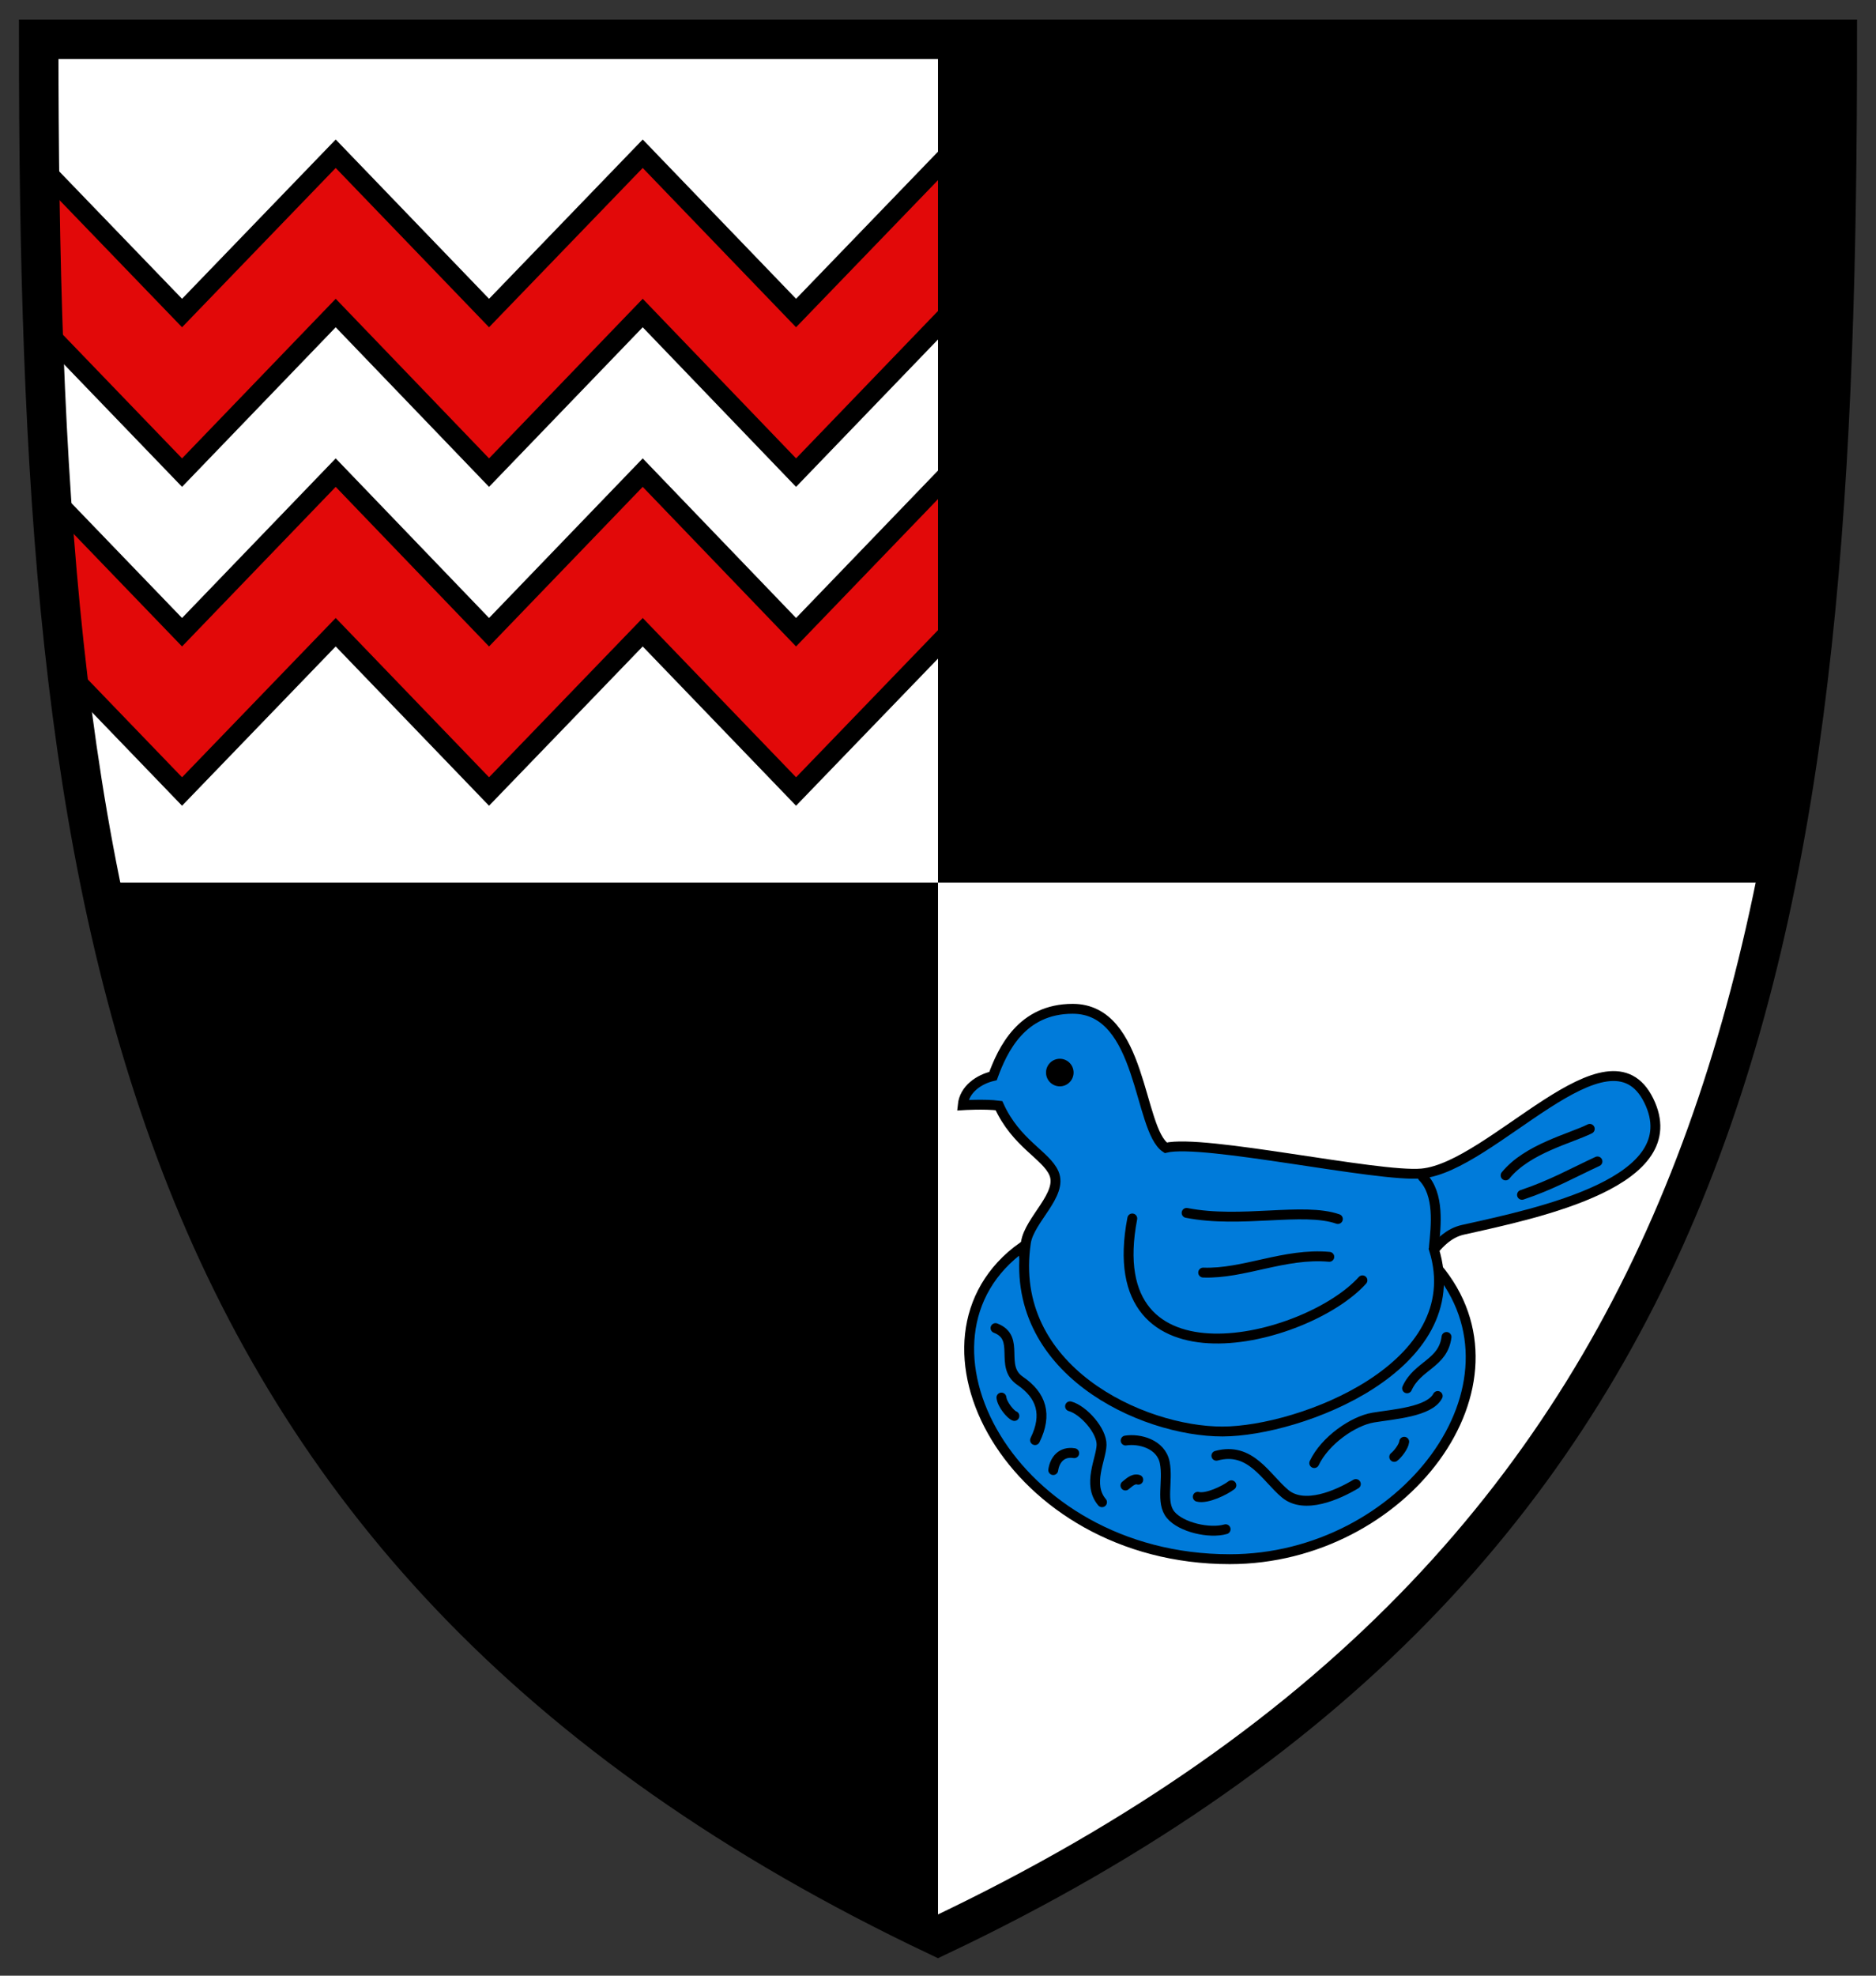
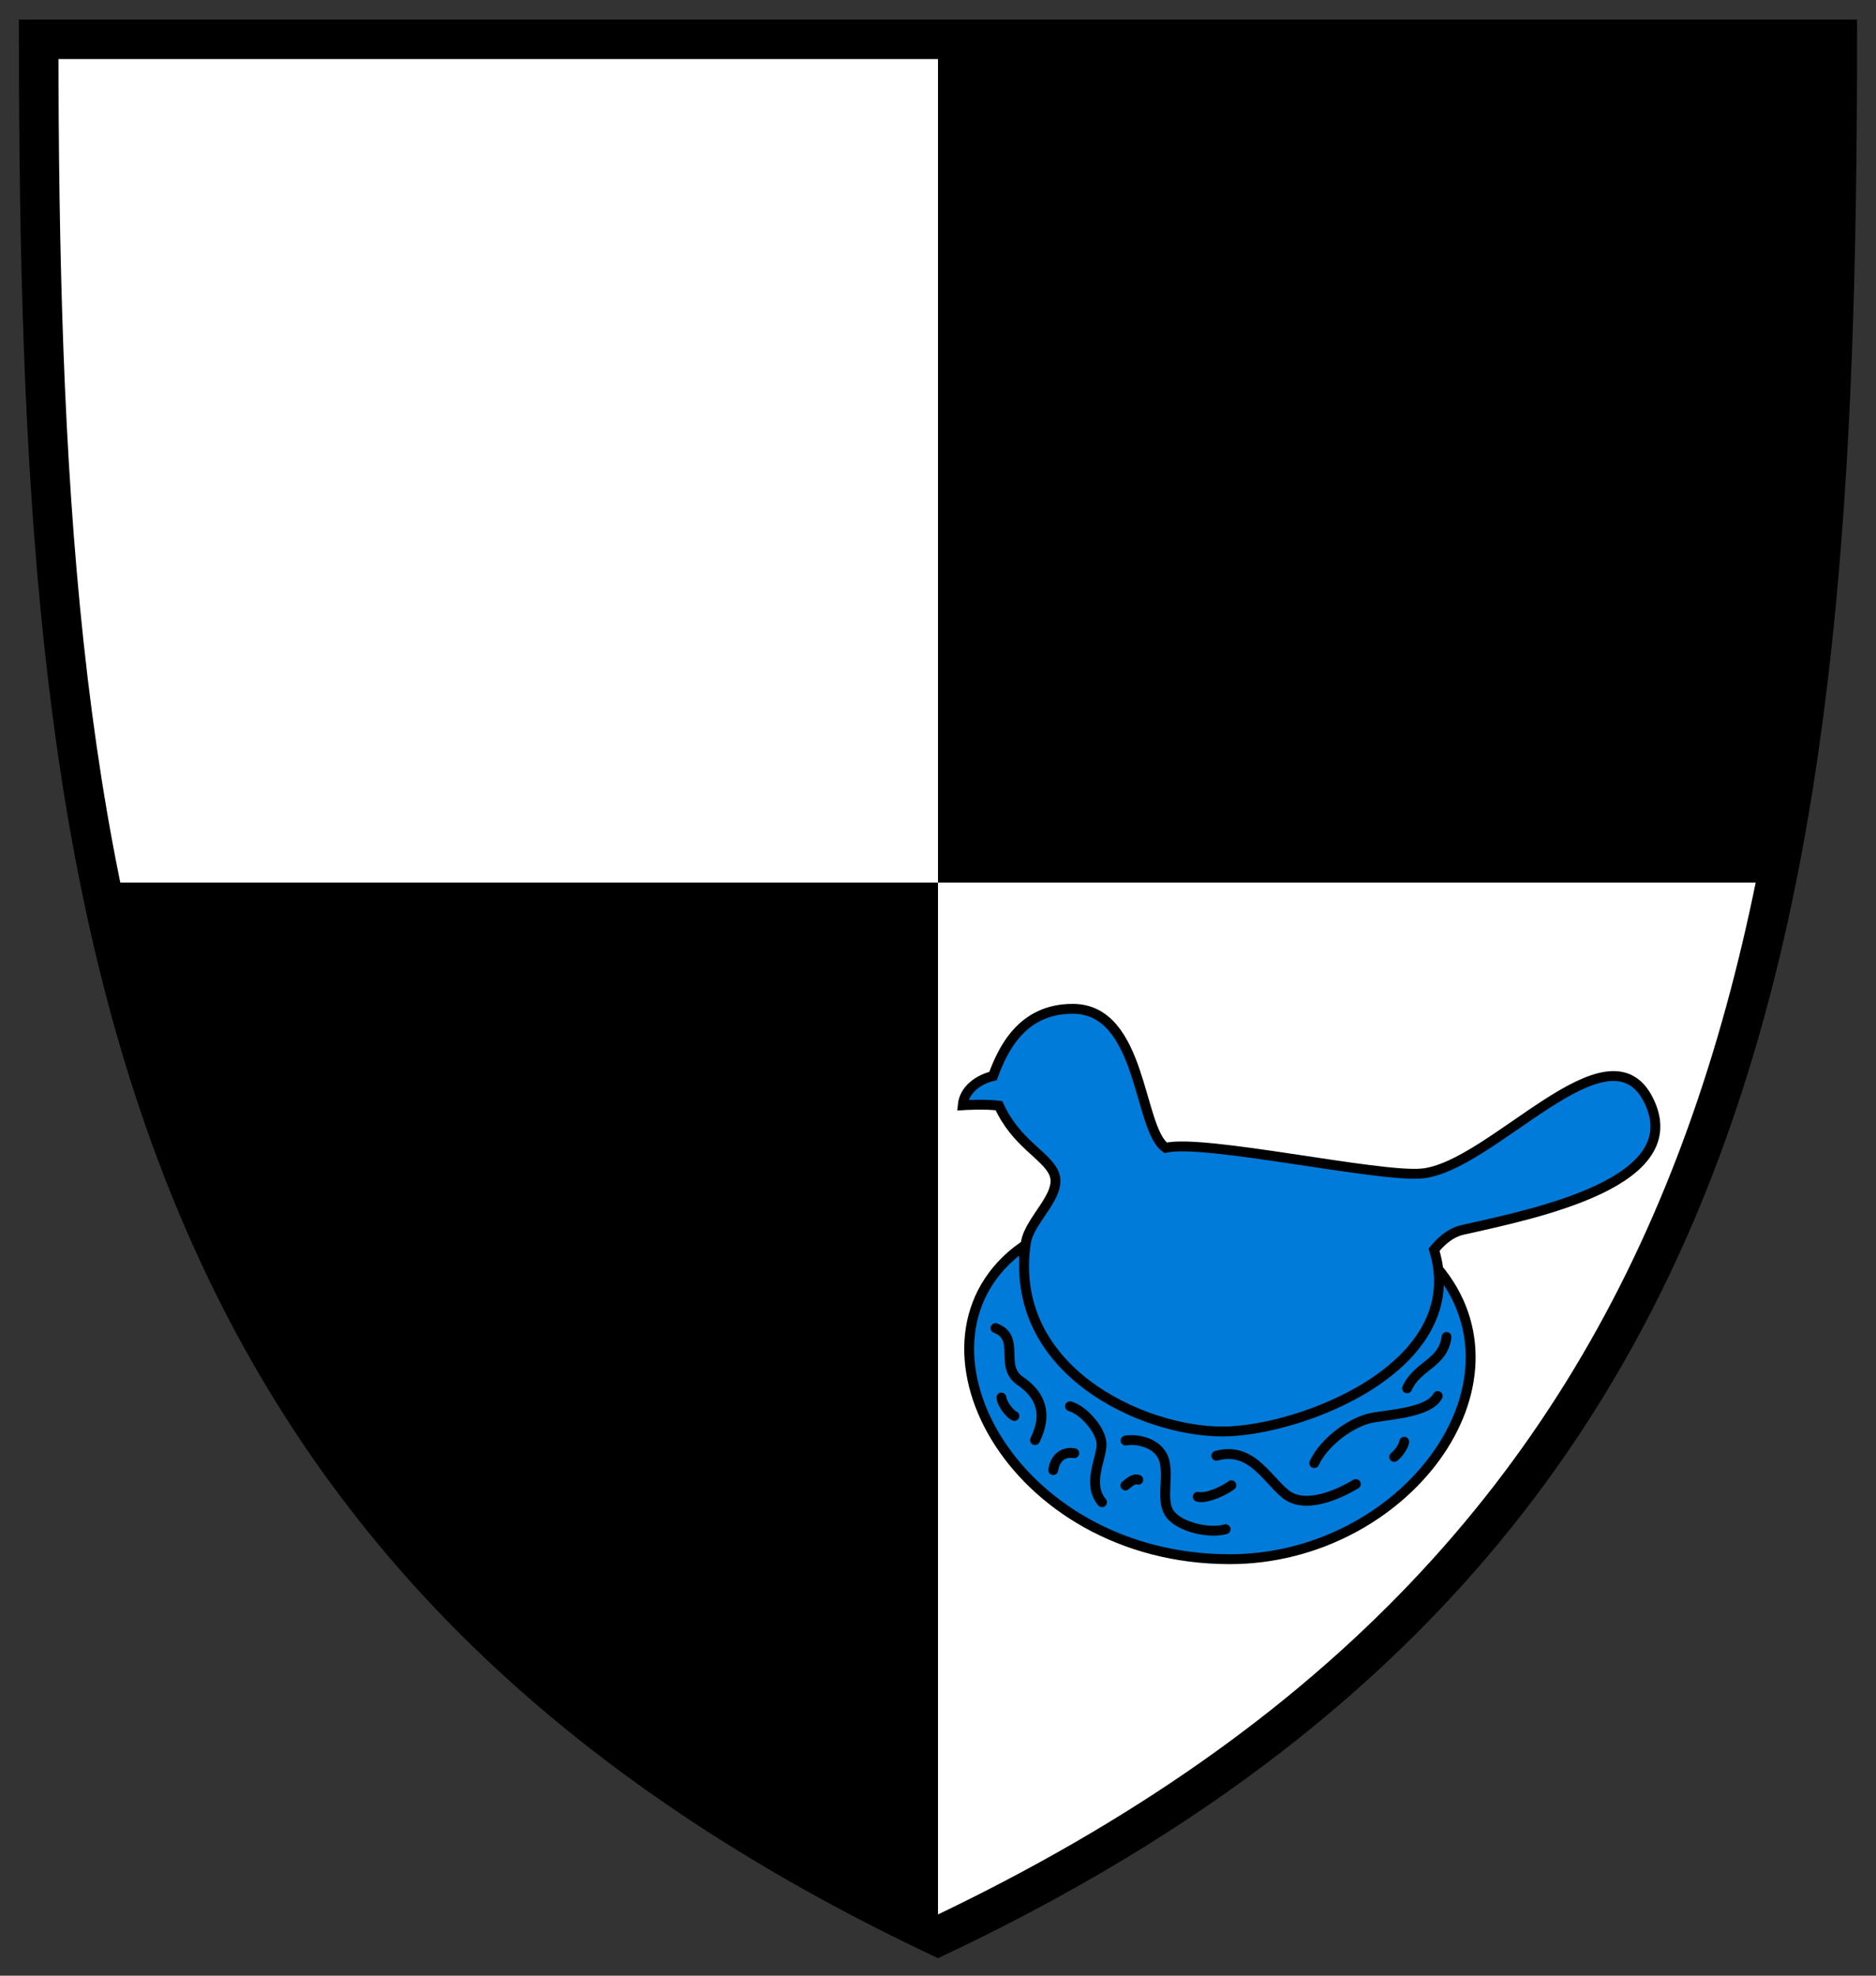
<svg xmlns="http://www.w3.org/2000/svg" xmlns:ns1="http://sodipodi.sourceforge.net/DTD/sodipodi-0.dtd" xmlns:ns2="http://www.inkscape.org/namespaces/inkscape" width="190" height="200" id="svg2" ns1:version="0.32" ns2:version="0.46" version="1.0" ns1:docname="Wappen Grosselfingen.svg" ns2:output_extension="org.inkscape.output.svg.inkscape">
  <rect width="100%" height="100%" fill="#333333" stroke="none" />
  <defs id="defs4" />
  <ns1:namedview id="base" pagecolor="#ffffff" bordercolor="#666666" borderopacity="1.0" ns2:pageopacity="0.0" ns2:pageshadow="2" ns2:zoom="1.4" ns2:cx="141.96755" ns2:cy="127.51022" ns2:document-units="px" ns2:current-layer="layer1" showgrid="false" ns2:window-width="1280" ns2:window-height="750" ns2:window-x="-8" ns2:window-y="-8" showguides="true" ns2:guide-bbox="true" />
  <g ns2:label="Ebene 1" ns2:groupmode="layer" id="layer1">
    <path ns1:nodetypes="cccc" d="M 3.919,3.978 L 186.081,3.978 C 186.058,91.162 178.069,156.632 95,196.017 C 11.931,156.632 3.942,91.162 3.919,3.978 z" style="fill:#ffffff;fill-opacity:1;fill-rule:evenodd;stroke:none;stroke-width:4;stroke-linecap:butt;stroke-linejoin:miter;stroke-miterlimit:4;stroke-dasharray:none;stroke-opacity:1" id="path3163" />
-     <path style="fill:#e20909;fill-opacity:1;fill-rule:evenodd;stroke:#000000;stroke-width:2;stroke-linecap:butt;stroke-linejoin:miter;stroke-miterlimit:4;stroke-dasharray:none;stroke-opacity:1" d="M 34 15.562 L 18.438 31.688 L 4 16.719 C 4.064 22.309 4.163 27.82 4.344 33.219 L 18.438 47.844 L 34 31.688 L 49.531 47.844 L 65.094 31.688 L 80.625 47.844 L 96.188 31.688 L 96.188 15.562 L 80.625 31.688 L 65.094 15.562 L 49.531 31.688 L 34 15.562 z M 34 47.844 L 18.438 64 L 5.188 50.25 C 5.595 56.325 6.133 62.256 6.812 68.062 L 18.438 80.125 L 34 64 L 49.531 80.125 L 65.094 64 L 80.625 80.125 L 96.188 64 L 96.188 47.844 L 80.625 64 L 65.094 47.844 L 49.531 64 L 34 47.844 z " id="path3175" />
    <g id="g1372" transform="matrix(0.223,0,0,0.223,-117.909,-5.547)">
      <g style="fill-rule:evenodd" id="g2190" transform="matrix(3.249,0,0,3.195,-708.508,-52.195)">
        <g id="Layer_x0020_1" transform="translate(-57.864,0)">
        </g>
      </g>
    </g>
    <path style="fill:#007bda;fill-opacity:1;fill-rule:evenodd;stroke:#000000;stroke-width:1px;stroke-linecap:butt;stroke-linejoin:miter;stroke-opacity:1" d="M 124.55,157.838 C 142.152,157.838 155.555,140.127 145.491,128.266 C 134.578,152.133 106.065,145.181 103.565,126.216 C 90.562,135.493 102.358,157.838 124.55,157.838 z" id="path3187" ns1:nodetypes="cccs" />
    <path style="fill:#007bda;fill-rule:evenodd;stroke:#000000;stroke-width:1px;stroke-linecap:butt;stroke-linejoin:miter;stroke-opacity:1;fill-opacity:1" d="M 97.501,111.883 C 97.659,110.249 99.171,109.252 100.572,108.93 C 101.549,106.272 103.464,102.122 108.642,102.122 C 115.729,102.122 115.263,114.331 118.066,116.193 C 121.84,115.268 139.558,119.198 143.989,118.796 C 151.11,118.151 162.932,103.122 166.991,111.421 C 171.004,119.627 155.9,122.773 148.177,124.49 C 146.763,124.804 145.839,125.8 145.242,126.507 C 148.889,138.363 131.659,144.892 123.831,144.912 C 115.693,144.932 101.984,138.659 103.903,125.791 C 104.25,123.463 107.674,120.932 106.74,118.771 C 105.947,116.935 102.907,115.757 101.174,111.925 C 99.709,111.738 97.501,111.883 97.501,111.883 z" id="path2400" ns1:nodetypes="ccscssscssscc" />
-     <path ns1:type="arc" style="opacity:1;fill:#000000;fill-opacity:1;fill-rule:nonzero;stroke:none;stroke-width:2;stroke-linecap:round;stroke-linejoin:miter;stroke-miterlimit:4;stroke-dasharray:none;stroke-opacity:0.502" id="path3174" ns1:cx="105.88712" ns1:cy="109.07502" ns1:rx="1.1236213" ns1:ry="1.1236213" d="M 107.011,109.075 A 1.124,1.124 0 1 1 104.763,109.075 A 1.124,1.124 0 1 1 107.011,109.075 z" transform="matrix(1.241,0,0,1.241,-24.069,-26.786)" />
-     <path id="path3172" style="fill:none;fill-rule:evenodd;stroke:#000000;stroke-width:1px;stroke-linecap:round;stroke-linejoin:miter;stroke-opacity:1" d="M 114.677,123.347 C 111.255,141.144 132.331,135.872 137.988,129.608 M 120.179,122.783 C 125.681,123.867 131.994,122.18 135.498,123.401 M 121.857,128.825 C 125.954,128.979 130.099,126.822 134.63,127.23 M 152.487,118.987 C 154.699,116.271 159.083,115.244 161.009,114.276 M 154.147,120.954 C 157.118,119.965 159.311,118.722 161.79,117.573 M 144.076,119.126 C 145.814,120.906 145.437,124.047 145.224,126.239" ns1:nodetypes="cccccccccccc" />
    <path id="path3189" style="fill:none;fill-rule:evenodd;stroke:#000000;stroke-width:1;stroke-linecap:round;stroke-linejoin:miter;stroke-miterlimit:4;stroke-dasharray:none;stroke-opacity:1;fill-opacity:1" d="M 100.825,134.444 C 103.427,135.438 101.151,138.306 103.316,139.782 C 105.481,141.257 106.101,143.202 104.827,145.784 M 101.423,141.476 C 101.504,142.195 102.381,143.229 102.737,143.338 M 106.671,148.817 C 106.819,147.779 107.515,146.896 108.797,147.107 M 108.374,142.362 C 109.725,142.731 111.605,144.826 111.566,146.272 C 111.528,147.718 110.08,150.267 111.612,152.071 M 114.003,145.827 C 115.38,145.607 117.592,146.161 117.966,148.062 C 118.339,149.962 117.52,152.099 118.568,153.355 C 119.629,154.626 122.505,155.273 124.13,154.805 M 123.194,147.366 C 126.656,146.419 128.19,149.563 130.147,151.203 C 132.103,152.843 135.484,151.33 137.318,150.231 M 133.106,148.109 C 134.185,145.831 137.042,143.839 139.082,143.501 C 141.122,143.162 144.773,142.932 145.61,141.319 M 142.508,140.541 C 143.56,138.209 146.16,138.048 146.503,135.342 M 141.206,147.483 C 141.532,147.241 142.167,146.445 142.217,145.95 M 121.307,151.52 C 122.227,151.763 124.074,150.853 124.712,150.356 M 113.982,150.379 C 114.214,150.229 114.736,149.618 115.283,149.793" ns1:nodetypes="czcccccczcczzcczcczccccccccc" />
    <path style="opacity:1;fill:#000000;fill-opacity:1;fill-rule:nonzero;stroke:none;stroke-width:2;stroke-linecap:round;stroke-linejoin:miter;stroke-miterlimit:4;stroke-dasharray:none;stroke-opacity:0.502" d="M 95 3.969 L 95 89.344 L 179.844 89.344 C 185.025 63.824 186.085 35.301 186.094 3.969 L 95 3.969 z " id="rect3195" />
    <path style="opacity:1;fill:#000000;fill-opacity:1;fill-rule:nonzero;stroke:none;stroke-width:2;stroke-linecap:round;stroke-linejoin:miter;stroke-miterlimit:4;stroke-dasharray:none;stroke-opacity:0.502" d="M 10.125 89.344 C 19.364 134.843 41.784 170.8 95 196.031 L 95 89.344 L 10.125 89.344 z " id="rect3193" />
    <path id="path2384" style="fill:none;fill-opacity:1;fill-rule:evenodd;stroke:#000000;stroke-width:4;stroke-linecap:butt;stroke-linejoin:miter;stroke-miterlimit:4;stroke-dasharray:none;stroke-opacity:1" d="M 3.919,3.978 L 186.081,3.978 C 186.058,91.162 178.069,156.632 95,196.017 C 11.931,156.632 3.942,91.162 3.919,3.978 z" ns1:nodetypes="cccc" />
  </g>
</svg>